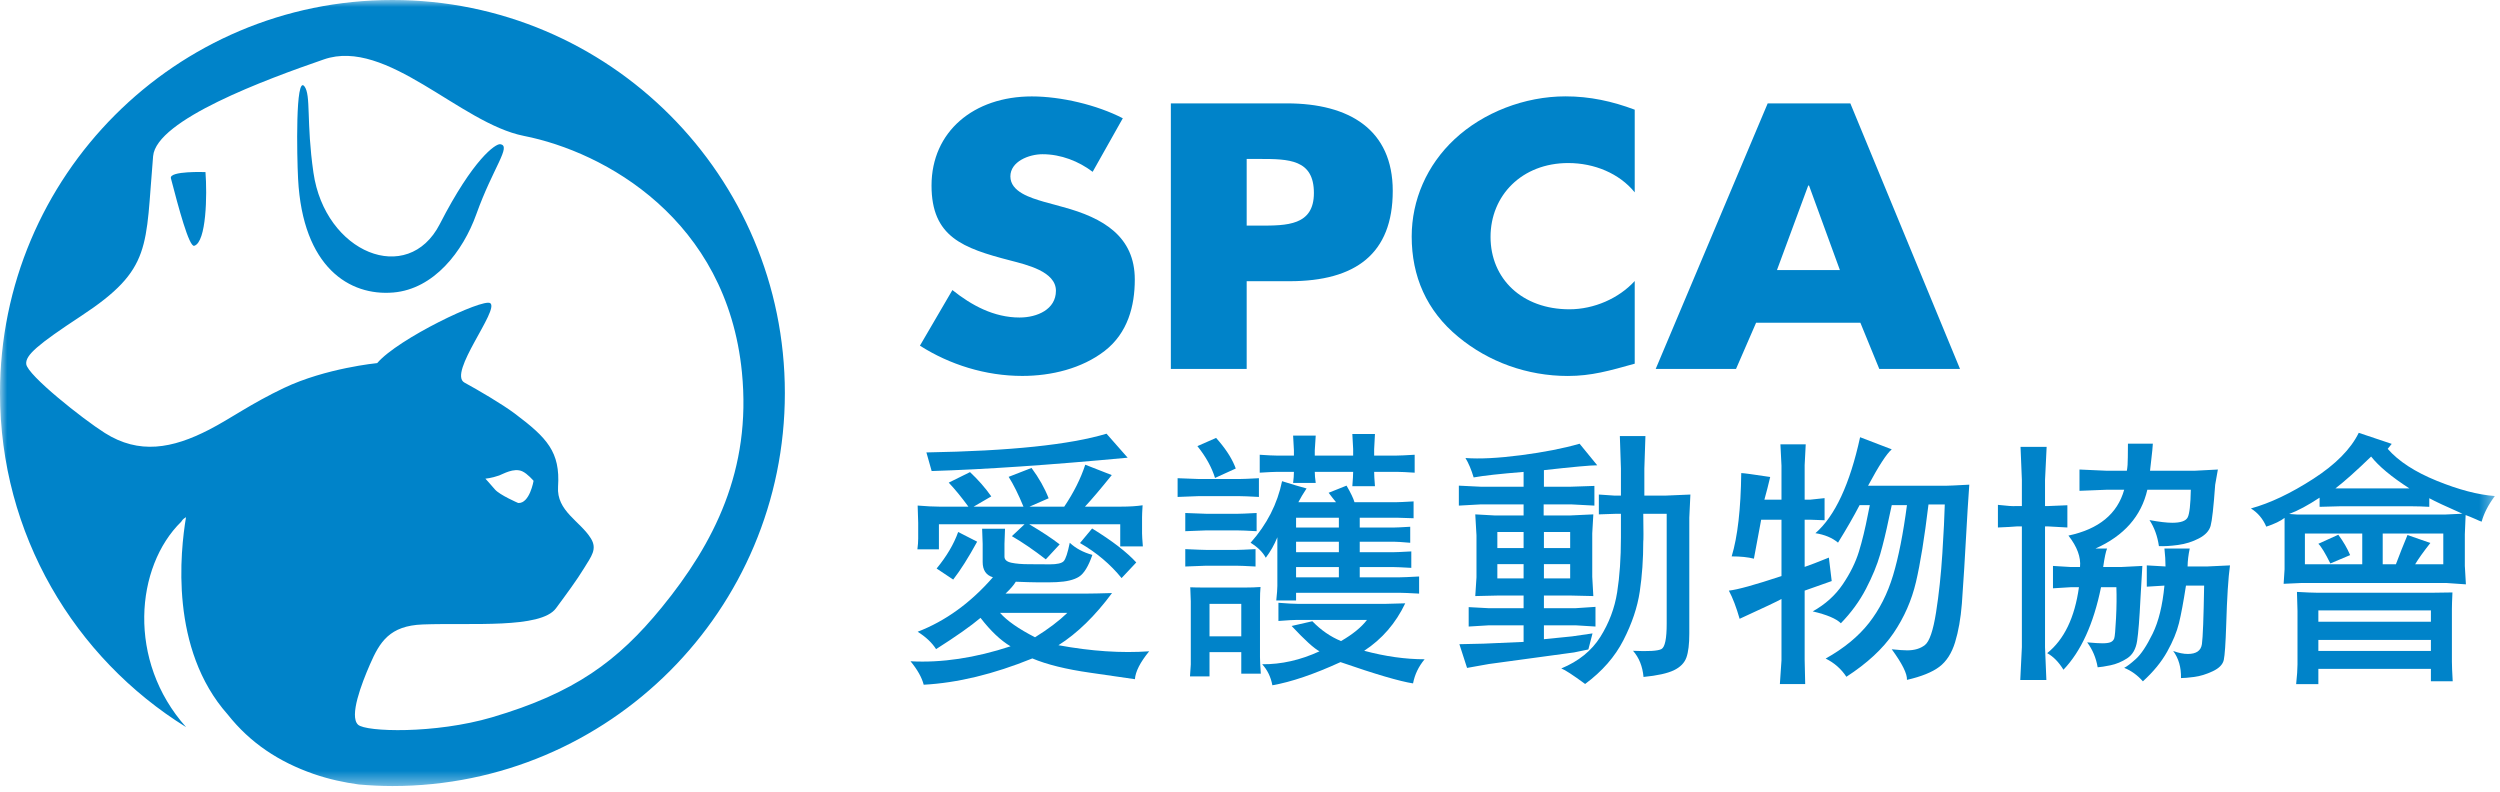
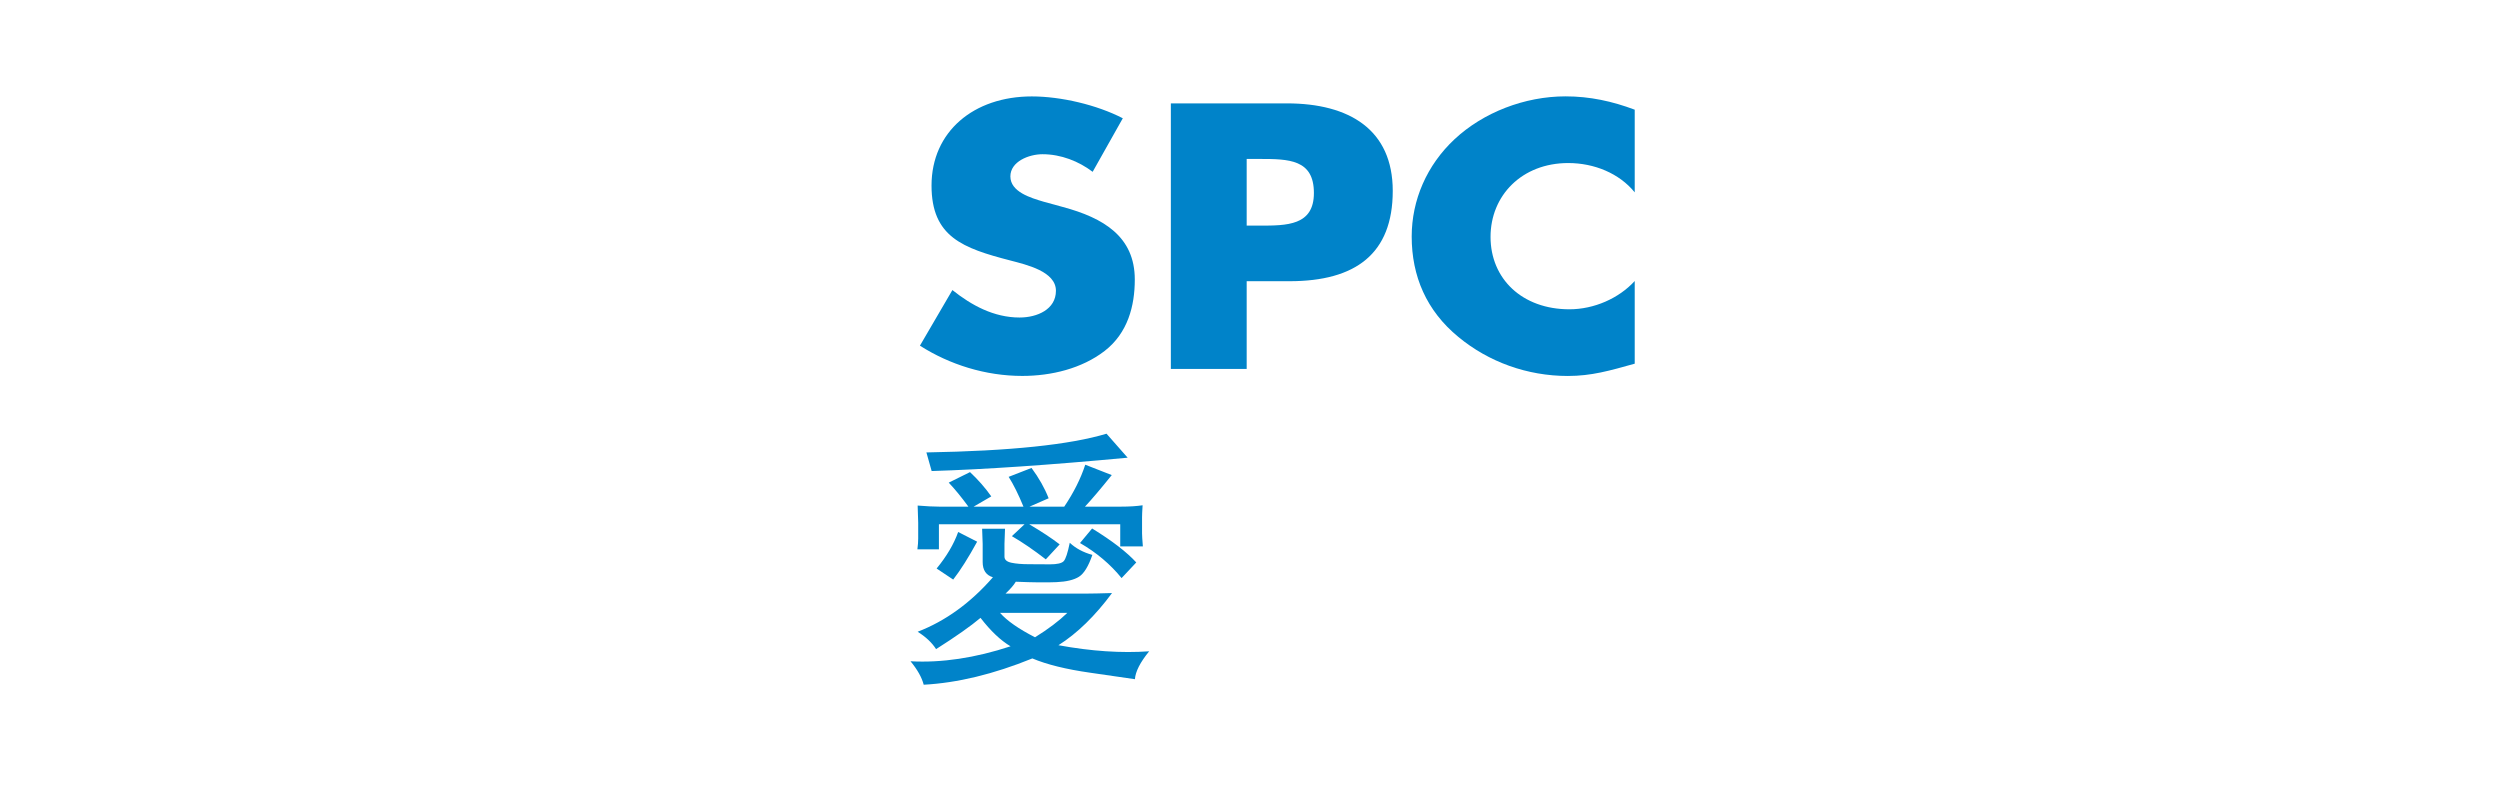
<svg xmlns="http://www.w3.org/2000/svg" xmlns:xlink="http://www.w3.org/1999/xlink" width="180px" height="57px" viewBox="0 0 180 57" version="1.1">
  <title>logo-spca</title>
  <desc>Created with Sketch.</desc>
  <defs>
-     <polygon id="path-1" points="0 56.595 179.629 56.595 179.629 0 0 0" />
-   </defs>
+     </defs>
  <g id="Home" stroke="none" stroke-width="1" fill="none" fill-rule="evenodd">
    <g id="index" transform="translate(-489, -6905)">
      <g id="header" transform="translate(0, 6893)">
        <g id="Group-2" transform="translate(489, 12)">
          <g id="logo-spca">
            <path d="M78.671,12.371 C77.67,11.611 76.389,11.104 75.063,11.104 C74.071,11.104 72.747,11.636 72.747,12.7 C72.747,13.815 74.208,14.246 75.145,14.524 L76.529,14.904 C79.451,15.69 81.705,17.033 81.705,20.124 C81.705,22.024 81.204,23.975 79.534,25.268 C77.892,26.535 75.697,27.067 73.602,27.067 C70.967,27.067 68.378,26.256 66.235,24.888 L68.573,20.884 C69.937,21.974 71.551,22.861 73.409,22.861 C74.677,22.861 76.027,22.278 76.027,20.935 C76.027,19.541 73.905,19.06 72.747,18.756 C69.324,17.869 67.07,17.058 67.07,13.359 C67.07,9.479 70.103,6.942 74.291,6.942 C76.389,6.942 78.977,7.551 80.842,8.515 L78.671,12.371 Z" id="Fill-1" fill="#0083C9" />
            <path d="M84.301,26.564 L89.761,26.564 L89.761,20.247 L92.848,20.247 C97.607,20.247 100.278,18.271 100.278,13.743 C100.278,9.342 97.161,7.443 92.654,7.443 L84.301,7.443 L84.301,26.564 Z M89.761,11.444 L90.678,11.444 C92.793,11.444 94.601,11.47 94.601,13.896 C94.601,16.245 92.654,16.245 90.678,16.245 L89.761,16.245 L89.761,11.444 Z" id="Fill-3" fill="#0083C9" />
            <path d="M117.7,13.85 C116.586,12.477 114.778,11.739 112.913,11.739 C109.573,11.739 107.319,14.079 107.319,17.055 C107.319,20.081 109.601,22.269 112.997,22.269 C114.778,22.269 116.558,21.48 117.7,20.234 L117.7,26.185 C115.891,26.691 114.583,27.07 112.885,27.07 C109.963,27.07 107.18,26.059 105.009,24.265 C102.699,22.37 101.642,19.878 101.642,17.029 C101.642,14.41 102.727,11.892 104.731,10.021 C106.791,8.1 109.768,6.938 112.718,6.938 C114.471,6.938 116.086,7.292 117.7,7.898 L117.7,13.85 Z" id="Fill-5" fill="#0083C9" />
-             <path d="M133.947,23.237 L135.309,26.564 L141.121,26.564 L133.224,7.443 L127.274,7.443 L119.21,26.564 L124.993,26.564 L126.439,23.237 L133.947,23.237 Z M132.473,19.446 L127.941,19.446 L130.193,13.356 L130.249,13.356 L132.473,19.446 Z" id="Fill-7" fill="#0083C9" />
            <path d="M67.437,40.933 L68.63,41.729 C69.153,41.056 69.728,40.148 70.355,39.001 L68.988,38.303 C68.678,39.176 68.16,40.053 67.437,40.933 Z M71.489,41.564 C69.879,43.409 68.073,44.715 66.071,45.486 C66.658,45.855 67.101,46.272 67.398,46.737 C68.833,45.825 69.899,45.075 70.597,44.486 C71.327,45.43 72.047,46.113 72.759,46.534 C70.2,47.375 67.799,47.734 65.557,47.611 C66.055,48.213 66.371,48.776 66.507,49.3 C68.936,49.17 71.543,48.539 74.329,47.407 C75.375,47.847 76.764,48.19 78.496,48.436 L81.714,48.902 C81.753,48.352 82.095,47.682 82.741,46.893 C80.751,47.035 78.574,46.89 76.209,46.456 C77.559,45.601 78.845,44.35 80.066,42.7 C79.194,42.726 78.603,42.738 78.293,42.738 L72.4,42.738 C72.755,42.402 73.001,42.117 73.136,41.884 C74.377,41.936 75.356,41.946 76.073,41.914 C76.79,41.882 77.328,41.752 77.687,41.525 C78.046,41.299 78.367,40.775 78.651,39.953 C77.992,39.772 77.45,39.48 77.023,39.079 C76.874,39.811 76.729,40.252 76.587,40.404 C76.445,40.556 76.115,40.632 75.598,40.632 L74.086,40.623 C73.569,40.623 73.146,40.587 72.816,40.516 C72.486,40.445 72.322,40.299 72.322,40.079 L72.322,39.156 L72.361,38.069 L70.713,38.069 L70.752,39.156 L70.752,40.467 C70.752,41.05 70.997,41.415 71.489,41.564 Z M77.76,39.098 C78.948,39.784 79.947,40.626 80.754,41.622 L81.811,40.496 C81.132,39.752 80.073,38.937 78.632,38.05 L77.76,39.098 Z M80.657,37.749 L80.657,39.341 L82.286,39.341 C82.247,38.862 82.228,38.549 82.228,38.4 L82.228,37.254 C82.228,37.08 82.241,36.789 82.267,36.38 C81.84,36.445 81.323,36.478 80.716,36.478 L78.118,36.478 C78.596,35.967 79.239,35.209 80.047,34.206 L78.138,33.459 C77.814,34.455 77.31,35.461 76.626,36.478 L74.125,36.478 L75.502,35.876 C75.217,35.145 74.807,34.417 74.27,33.692 L72.623,34.333 C72.972,34.882 73.327,35.597 73.689,36.478 L70.103,36.478 L71.372,35.74 C70.939,35.125 70.429,34.543 69.841,33.992 L68.309,34.75 C68.756,35.222 69.227,35.798 69.724,36.478 L67.621,36.478 C67.214,36.478 66.697,36.452 66.071,36.4 C66.096,37.047 66.11,37.458 66.11,37.633 L66.11,38.778 C66.11,39.005 66.09,39.263 66.052,39.554 L67.602,39.554 L67.602,37.749 L73.766,37.749 L72.855,38.603 C73.605,39.037 74.419,39.593 75.298,40.273 L76.296,39.195 C75.727,38.755 74.997,38.274 74.106,37.749 L80.657,37.749 Z M66.701,32.575 L67.079,33.915 C70.878,33.798 75.582,33.479 81.191,32.954 L79.669,31.226 C77.039,32.022 72.716,32.472 66.701,32.575 Z M74.522,45.884 C73.346,45.282 72.506,44.696 72.002,44.126 L76.849,44.126 C76.247,44.709 75.472,45.295 74.522,45.884 Z" id="Fill-9" fill="#0083C9" />
-             <path d="M92.047,43.4 L92.047,44.71 C92.712,44.659 93.162,44.633 93.394,44.633 L98.424,44.633 C98.018,45.164 97.394,45.672 96.554,46.157 C95.798,45.846 95.11,45.371 94.489,44.73 L92.997,45.07 C93.94,46.079 94.609,46.688 95.004,46.895 C93.627,47.529 92.25,47.839 90.874,47.826 C91.249,48.227 91.495,48.732 91.611,49.34 C92.974,49.101 94.609,48.545 96.516,47.672 C99.036,48.545 100.777,49.055 101.739,49.205 C101.862,48.564 102.14,47.985 102.573,47.467 C101.19,47.467 99.739,47.263 98.221,46.856 C99.507,46.015 100.492,44.876 101.177,43.439 L99.753,43.478 L93.443,43.478 C93.171,43.478 92.706,43.452 92.047,43.4 Z M87.085,45.817 L89.372,45.817 L89.372,43.478 L87.085,43.478 L87.085,45.817 Z M87.085,46.953 L89.372,46.953 L89.372,48.506 L90.778,48.506 C90.739,47.943 90.719,47.545 90.719,47.312 L90.719,43.274 C90.719,42.86 90.732,42.523 90.758,42.264 C90.422,42.29 90.044,42.303 89.624,42.303 L86.871,42.303 C86.316,42.303 85.925,42.297 85.699,42.284 L85.737,43.294 L85.737,47.846 L85.679,48.7 L87.085,48.7 L87.085,46.953 Z M88.994,40.731 C89.24,40.731 89.708,40.75 90.399,40.789 L90.399,39.537 C89.682,39.576 89.214,39.595 88.994,39.595 L86.89,39.595 C86.703,39.595 86.187,39.576 85.34,39.537 L85.34,40.789 C86.174,40.75 86.678,40.731 86.852,40.731 L88.994,40.731 Z M89.072,38.188 C89.317,38.188 89.786,38.207 90.477,38.246 L90.477,36.936 C89.76,36.974 89.291,36.994 89.072,36.994 L86.89,36.994 C86.703,36.994 86.187,36.974 85.34,36.936 L85.34,38.246 C86.174,38.207 86.678,38.188 86.852,38.188 L89.072,38.188 Z M93.317,41.566 L96.399,41.566 L96.399,40.828 L93.317,40.828 L93.317,41.566 Z M93.317,39.76 L96.399,39.76 L96.399,39.003 L93.317,39.003 L93.317,39.76 Z M94.073,35.169 C93.588,35.04 93,34.865 92.309,34.645 C91.973,36.282 91.217,37.761 90.041,39.08 C90.551,39.391 90.917,39.75 91.136,40.158 C91.472,39.718 91.749,39.226 91.97,38.683 L91.97,42.187 C91.97,42.394 91.943,42.743 91.892,43.235 L93.317,43.235 L93.317,42.682 L100.819,42.682 C101.019,42.682 101.471,42.701 102.176,42.74 L102.176,41.507 C101.471,41.546 101.012,41.566 100.799,41.566 L97.901,41.566 L97.901,40.828 L100.286,40.828 C100.486,40.828 100.929,40.847 101.614,40.886 L101.614,39.702 C100.922,39.741 100.473,39.76 100.266,39.76 L97.901,39.76 L97.901,39.003 L100.344,39.003 C100.544,39.003 100.942,39.028 101.536,39.08 L101.536,37.926 C100.916,37.964 100.505,37.984 100.305,37.984 L97.901,37.984 L97.901,37.275 L100.567,37.275 C100.689,37.275 101.093,37.288 101.778,37.314 L101.778,36.101 C101.113,36.14 100.689,36.159 100.508,36.159 L97.523,36.159 C97.446,35.887 97.255,35.49 96.951,34.965 L95.662,35.48 C95.856,35.739 96.034,35.965 96.195,36.159 L93.482,36.159 C93.63,35.868 93.828,35.538 94.073,35.169 Z M86.329,34.489 C86.148,34.489 85.635,34.47 84.788,34.431 L84.788,35.78 C85.615,35.741 86.115,35.722 86.29,35.722 L89.227,35.722 C89.478,35.722 89.95,35.741 90.642,35.78 L90.642,34.431 C89.924,34.47 89.453,34.489 89.227,34.489 L86.329,34.489 Z M86.213,32.121 C86.82,32.878 87.243,33.642 87.482,34.412 L88.975,33.733 C88.749,33.111 88.354,32.467 87.793,31.801 L87.56,31.529 L86.213,32.121 Z M90.7,32.742 L90.7,34.033 C91.321,33.994 91.73,33.974 91.931,33.974 L93.162,33.974 C93.162,34.195 93.143,34.461 93.104,34.771 L94.732,34.771 C94.687,34.461 94.664,34.195 94.664,33.974 L97.427,33.974 C97.427,34.182 97.407,34.525 97.368,35.004 L98.997,35.004 C98.958,34.525 98.939,34.182 98.939,33.974 L100.606,33.974 C100.838,33.974 101.255,33.994 101.856,34.033 L101.856,32.742 C101.203,32.781 100.773,32.801 100.567,32.801 L98.939,32.801 L98.939,32.344 L98.997,31.247 L97.368,31.247 L97.427,32.325 L97.427,32.801 L94.664,32.801 L94.664,32.422 L94.732,31.364 L93.104,31.364 L93.162,32.422 L93.162,32.801 L91.892,32.801 C91.66,32.801 91.262,32.781 90.7,32.742 Z M93.317,37.984 L96.399,37.984 L96.399,37.275 L93.317,37.275 L93.317,37.984 Z" id="Fill-11" fill="#0083C9" />
            <mask id="mask-2" fill="white">
              <use xlink:href="#path-1" />
            </mask>
            <g id="Clip-14" />
-             <path d="M111.162,41.645 L113.052,41.645 L113.052,40.616 L111.162,40.616 L111.162,41.645 Z M107.809,41.645 L109.699,41.645 L109.699,40.616 L107.809,40.616 L107.809,41.645 Z M111.162,39.461 L113.052,39.461 L113.052,38.306 L111.162,38.306 L111.162,39.461 Z M109.515,32.774 C107.874,32.987 106.539,33.055 105.512,32.977 C105.732,33.333 105.929,33.799 106.103,34.375 C106.814,34.245 108.012,34.113 109.699,33.977 L109.699,35.044 L106.617,35.044 L105.037,34.967 L105.037,36.404 L106.617,36.316 L109.699,36.316 L109.699,37.113 L107.615,37.113 L106.219,37.035 L106.307,38.549 L106.307,41.567 L106.219,42.917 L107.887,42.878 L109.699,42.878 L109.699,43.79 L107.179,43.79 L105.745,43.713 L105.745,45.111 L107.199,45.023 L109.699,45.023 L109.699,46.217 L106.821,46.343 L105.076,46.382 L105.628,48.09 L107.199,47.809 L113.334,46.974 L114.362,46.761 L114.661,45.605 L113.188,45.819 L111.162,46.023 L111.162,45.023 L113.45,45.023 L114.875,45.111 L114.875,43.694 L113.431,43.79 L111.162,43.79 L111.162,42.878 L113.052,42.878 L114.72,42.917 L114.642,41.528 L114.642,38.403 L114.72,37.035 L113.052,37.113 L111.143,37.113 L111.143,36.316 L113.13,36.316 L114.797,36.404 L114.797,34.986 L113.072,35.044 L111.162,35.044 L111.162,33.851 C113.243,33.618 114.522,33.501 115.001,33.501 L113.731,31.948 C112.562,32.285 111.156,32.56 109.515,32.774 Z M115.117,37.035 L116.27,36.996 L116.707,36.996 L116.707,38.704 C116.707,40.186 116.616,41.5 116.435,42.645 C116.254,43.79 115.85,44.861 115.224,45.858 C114.597,46.854 113.66,47.612 112.413,48.129 C112.678,48.226 113.25,48.598 114.129,49.246 C115.356,48.339 116.277,47.287 116.89,46.086 C117.504,44.885 117.895,43.721 118.063,42.592 C118.231,41.463 118.315,40.261 118.315,38.985 C118.334,38.94 118.334,38.278 118.315,36.996 L120.002,36.996 L120.002,44.906 C120.002,45.987 119.876,46.596 119.624,46.732 C119.372,46.868 118.69,46.91 117.579,46.858 C118.012,47.35 118.264,47.977 118.334,48.741 C119.323,48.644 120.05,48.483 120.516,48.261 C120.981,48.037 121.283,47.729 121.422,47.338 C121.561,46.947 121.63,46.376 121.63,45.625 L121.63,37.277 L121.708,35.607 L119.876,35.685 L118.393,35.685 L118.393,33.735 L118.471,31.395 L116.629,31.395 L116.707,33.735 L116.707,35.685 L116.27,35.685 L115.117,35.607 L115.117,37.035 Z M107.809,39.461 L109.699,39.461 L109.699,38.306 L107.809,38.306 L107.809,39.461 Z" id="Fill-13" fill="#0083C9" mask="url(#mask-2)" />
+             <path d="M111.162,41.645 L113.052,41.645 L113.052,40.616 L111.162,40.616 L111.162,41.645 Z M107.809,41.645 L109.699,41.645 L109.699,40.616 L107.809,40.616 L107.809,41.645 Z M111.162,39.461 L113.052,39.461 L113.052,38.306 L111.162,38.306 L111.162,39.461 Z M109.515,32.774 C107.874,32.987 106.539,33.055 105.512,32.977 C105.732,33.333 105.929,33.799 106.103,34.375 C106.814,34.245 108.012,34.113 109.699,33.977 L109.699,35.044 L106.617,35.044 L105.037,34.967 L105.037,36.404 L106.617,36.316 L109.699,36.316 L109.699,37.113 L107.615,37.113 L106.219,37.035 L106.307,38.549 L106.307,41.567 L106.219,42.917 L107.887,42.878 L109.699,42.878 L109.699,43.79 L107.179,43.79 L105.745,43.713 L105.745,45.111 L107.199,45.023 L109.699,45.023 L109.699,46.217 L106.821,46.343 L105.076,46.382 L105.628,48.09 L107.199,47.809 L113.334,46.974 L114.362,46.761 L114.661,45.605 L113.188,45.819 L111.162,46.023 L111.162,45.023 L113.45,45.023 L114.875,45.111 L114.875,43.694 L113.431,43.79 L111.162,43.79 L111.162,42.878 L113.052,42.878 L114.72,42.917 L114.642,41.528 L114.642,38.403 L114.72,37.035 L113.052,37.113 L111.143,37.113 L111.143,36.316 L113.13,36.316 L114.797,36.404 L114.797,34.986 L113.072,35.044 L111.162,35.044 L111.162,33.851 L113.731,31.948 C112.562,32.285 111.156,32.56 109.515,32.774 Z M115.117,37.035 L116.27,36.996 L116.707,36.996 L116.707,38.704 C116.707,40.186 116.616,41.5 116.435,42.645 C116.254,43.79 115.85,44.861 115.224,45.858 C114.597,46.854 113.66,47.612 112.413,48.129 C112.678,48.226 113.25,48.598 114.129,49.246 C115.356,48.339 116.277,47.287 116.89,46.086 C117.504,44.885 117.895,43.721 118.063,42.592 C118.231,41.463 118.315,40.261 118.315,38.985 C118.334,38.94 118.334,38.278 118.315,36.996 L120.002,36.996 L120.002,44.906 C120.002,45.987 119.876,46.596 119.624,46.732 C119.372,46.868 118.69,46.91 117.579,46.858 C118.012,47.35 118.264,47.977 118.334,48.741 C119.323,48.644 120.05,48.483 120.516,48.261 C120.981,48.037 121.283,47.729 121.422,47.338 C121.561,46.947 121.63,46.376 121.63,45.625 L121.63,37.277 L121.708,35.607 L119.876,35.685 L118.393,35.685 L118.393,33.735 L118.471,31.395 L116.629,31.395 L116.707,33.735 L116.707,35.685 L116.27,35.685 L115.117,35.607 L115.117,37.035 Z M107.809,39.461 L109.699,39.461 L109.699,38.306 L107.809,38.306 L107.809,39.461 Z" id="Fill-13" fill="#0083C9" mask="url(#mask-2)" />
            <path d="M124.681,40.06 C125.108,38.649 125.337,36.65 125.37,34.062 C125.531,34.062 126.226,34.156 127.454,34.343 C127.331,34.873 127.192,35.417 127.037,35.974 L128.267,35.974 L128.267,33.527 L128.19,31.994 L130.012,31.994 L129.935,33.488 L129.935,35.974 L130.352,35.974 L131.369,35.866 L131.369,37.458 L130.313,37.419 L129.935,37.419 L129.935,40.817 C130.316,40.687 130.898,40.465 131.679,40.147 L131.883,41.836 C131.133,42.095 130.484,42.325 129.935,42.525 L129.935,47.495 L129.974,49.252 L128.151,49.252 L128.267,47.544 L128.267,43.127 C128.009,43.276 127.005,43.752 125.253,44.554 C125.014,43.719 124.756,43.043 124.478,42.525 C125.085,42.461 126.349,42.112 128.267,41.477 L128.267,37.419 L126.804,37.419 L126.281,40.225 C125.854,40.115 125.321,40.06 124.681,40.06 Z M136.206,36.371 C136.167,36.527 136.096,36.854 135.993,37.351 C135.798,38.297 135.591,39.151 135.372,39.915 C135.152,40.678 134.812,41.505 134.35,42.395 C133.888,43.284 133.285,44.111 132.542,44.875 C132.212,44.544 131.537,44.259 130.516,44.02 C131.42,43.515 132.141,42.867 132.677,42.074 C133.214,41.282 133.601,40.497 133.841,39.72 C134.079,38.944 134.296,38.051 134.49,37.041 C134.554,36.711 134.6,36.488 134.626,36.371 L133.889,36.371 C133.476,37.168 132.959,38.066 132.338,39.07 C131.919,38.72 131.376,38.494 130.71,38.39 C132.118,37.161 133.191,34.857 133.927,31.479 L136.206,32.353 C135.844,32.657 135.275,33.531 134.5,34.974 L140.102,34.974 C140.264,34.974 140.826,34.948 141.789,34.896 L141.672,36.643 C141.479,40.125 141.339,42.397 141.255,43.462 C141.171,44.527 141.008,45.454 140.766,46.243 C140.523,47.033 140.146,47.622 139.632,48.01 C139.118,48.398 138.341,48.712 137.301,48.951 C137.327,48.518 136.962,47.783 136.206,46.748 C136.703,46.8 137.074,46.825 137.32,46.825 C137.844,46.825 138.268,46.698 138.595,46.442 C138.921,46.186 139.188,45.405 139.395,44.098 C139.601,42.791 139.753,41.372 139.85,39.841 C139.947,38.311 140.004,37.138 140.024,36.323 L138.851,36.323 C138.561,38.724 138.26,40.584 137.95,41.904 C137.64,43.224 137.102,44.449 136.337,45.578 C135.571,46.708 134.438,47.757 132.94,48.728 C132.564,48.159 132.067,47.722 131.447,47.417 C132.765,46.679 133.803,45.827 134.562,44.86 C135.322,43.892 135.9,42.751 136.298,41.434 C136.695,40.117 137.029,38.429 137.301,36.371 L136.206,36.371 Z" id="Fill-15" fill="#0083C9" mask="url(#mask-2)" />
            <path d="M154.569,40.708 L155.917,40.785 C155.917,40.391 155.891,39.96 155.839,39.494 L157.661,39.494 C157.564,39.947 157.512,40.378 157.506,40.785 L158.931,40.785 L160.559,40.708 C160.436,41.587 160.345,43.015 160.287,44.988 C160.243,46.34 160.184,47.182 160.113,47.512 C160.042,47.842 159.775,48.115 159.313,48.332 C158.852,48.549 158.407,48.684 157.981,48.74 C157.554,48.795 157.238,48.822 157.031,48.822 C157.05,48.053 156.863,47.402 156.469,46.871 C156.856,47.013 157.208,47.085 157.525,47.085 C158.133,47.085 158.47,46.849 158.538,46.376 C158.606,45.904 158.659,44.5 158.698,42.163 L157.39,42.163 C157.208,43.335 157.041,44.236 156.886,44.867 C156.73,45.498 156.448,46.182 156.037,46.919 C155.627,47.657 155.044,48.369 154.288,49.056 C153.9,48.614 153.452,48.291 152.941,48.084 C153.122,48 153.401,47.788 153.779,47.449 C154.157,47.109 154.561,46.501 154.991,45.624 C155.421,44.747 155.703,43.594 155.839,42.163 L154.569,42.241 L154.569,40.708 Z M145.575,37.903 L145.197,37.903 C144.925,37.928 144.477,37.954 143.85,37.979 L143.85,36.35 C144.515,36.427 144.951,36.456 145.158,36.436 L145.575,36.436 L145.575,34.544 L145.478,32.175 L147.358,32.175 L147.242,34.563 L147.242,36.436 L147.465,36.436 L148.851,36.378 L148.851,37.979 L147.484,37.903 L147.242,37.903 L147.242,46.609 L147.339,48.958 L145.459,48.958 L145.575,46.59 L145.575,37.903 Z M149.723,33.806 L151.671,33.893 L153.134,33.893 C153.18,33.654 153.203,33.329 153.203,32.918 C153.203,32.507 153.206,32.182 153.212,31.942 L155.005,31.942 C154.992,32.195 154.954,32.589 154.889,33.127 C154.844,33.476 154.814,33.732 154.802,33.893 L158.02,33.893 L159.687,33.806 L159.493,34.903 C159.377,36.514 159.266,37.501 159.163,37.864 C159.06,38.226 158.779,38.527 158.32,38.766 C157.861,39.006 157.362,39.163 156.823,39.237 C156.283,39.311 155.823,39.339 155.442,39.319 C155.338,38.601 155.112,37.977 154.763,37.446 C155.467,37.575 156.013,37.64 156.401,37.64 C157.015,37.64 157.386,37.509 157.516,37.247 C157.645,36.985 157.719,36.323 157.739,35.262 L154.608,35.262 C154.175,37.164 152.931,38.575 150.877,39.494 L151.71,39.494 C151.619,39.702 151.526,40.145 151.429,40.824 L152.738,40.824 L154.25,40.747 L154.114,43.086 C154.043,44.548 153.962,45.571 153.871,46.153 C153.781,46.736 153.542,47.151 153.154,47.4 C152.767,47.65 152.367,47.815 151.957,47.9 C151.547,47.984 151.238,48.033 151.032,48.045 C150.915,47.366 150.664,46.768 150.276,46.25 C150.786,46.296 151.15,46.318 151.371,46.318 C151.642,46.318 151.841,46.29 151.967,46.236 C152.093,46.181 152.178,46.09 152.224,45.964 C152.269,45.838 152.312,45.355 152.354,44.517 C152.397,43.679 152.404,42.934 152.379,42.28 L151.274,42.28 C150.738,44.914 149.836,46.894 148.569,48.22 C148.227,47.664 147.836,47.266 147.397,47.027 C148.618,46.049 149.381,44.467 149.684,42.28 L149.083,42.28 L147.814,42.358 L147.814,40.747 L149.083,40.824 L149.761,40.824 C149.833,40.119 149.555,39.365 148.928,38.562 C151.119,38.096 152.456,36.997 152.941,35.262 L151.671,35.262 L149.723,35.339 L149.723,33.806 Z" id="Fill-16" fill="#0083C9" mask="url(#mask-2)" />
            <path d="M166.922,46.869 L175.025,46.869 L175.025,46.073 L166.922,46.073 L166.922,46.869 Z M166.922,44.763 L175.025,44.763 L175.025,43.947 L166.922,43.947 L166.922,44.763 Z M166.767,42.675 C166.522,42.675 166.059,42.656 165.381,42.617 C165.407,43.342 165.42,43.798 165.42,43.986 L165.42,47.839 C165.42,48.176 165.388,48.648 165.323,49.256 L166.922,49.256 L166.922,48.159 L175.025,48.159 L175.025,49.052 L176.595,49.052 C176.556,48.386 176.537,47.911 176.537,47.626 L176.537,43.83 C176.537,43.617 176.55,43.225 176.576,42.656 L175.267,42.675 L166.767,42.675 Z M173.891,40.627 C174.13,40.226 174.495,39.715 174.986,39.094 L173.339,38.521 C173.035,39.252 172.757,39.955 172.505,40.627 L171.555,40.627 L171.555,38.414 L175.917,38.414 L175.917,40.627 L173.891,40.627 Z M166.922,39.152 C167.129,39.353 167.417,39.825 167.785,40.569 L169.21,39.967 C169.002,39.476 168.719,38.987 168.357,38.501 L166.922,39.152 Z M165.953,40.627 L170.082,40.627 L170.082,38.414 L165.953,38.414 L165.953,40.627 Z M176.082,37.045 L165.381,37.045 L164.819,37.006 C165.446,36.774 166.176,36.382 167.01,35.832 L167.01,36.492 L168.434,36.453 L173.717,36.453 C174.046,36.453 174.444,36.466 174.909,36.492 L174.909,35.871 C175.322,36.098 176.117,36.47 177.293,36.987 L176.082,37.045 Z M177.525,37.084 C177.706,37.149 177.952,37.249 178.262,37.385 C178.469,37.483 178.608,37.541 178.679,37.56 C178.84,36.965 179.157,36.35 179.629,35.715 C178.421,35.625 177.028,35.26 175.452,34.619 C173.875,33.978 172.695,33.211 171.914,32.318 L172.204,31.959 L169.83,31.163 C169.255,32.335 168.163,33.44 166.554,34.478 C164.945,35.517 163.449,36.227 162.067,36.608 C162.564,36.919 162.932,37.356 163.172,37.919 C163.759,37.725 164.199,37.514 164.489,37.288 L164.489,40.986 L164.422,42.034 L165.672,41.977 L176.159,41.977 L177.545,42.073 L177.468,40.744 L177.468,38.463 L177.525,37.084 Z M173.474,35.163 L168.153,35.163 C168.774,34.689 169.63,33.927 170.721,32.872 C171.271,33.571 172.188,34.334 173.474,35.163 Z" id="Fill-17" fill="#0083C9" mask="url(#mask-2)" />
-             <path d="M37.311,36.216 C38.139,36.264 38.417,34.62 38.417,34.62 C38.417,34.62 37.983,34.104 37.602,33.933 C36.991,33.658 36.203,34.14 35.939,34.234 C35.381,34.431 34.948,34.464 34.948,34.464 C34.948,34.464 35.287,34.83 35.633,35.238 C35.973,35.64 37.311,36.216 37.311,36.216 M14.794,12.391 C14.794,12.391 12.162,12.288 12.305,12.837 C12.853,14.943 13.617,17.81 13.985,17.698 C14.867,17.431 14.919,14.011 14.794,12.391 M21.916,6.213 C21.265,5.378 21.375,11.207 21.462,12.878 C21.793,19.254 25.173,21.331 28.325,21.06 C31.243,20.81 33.334,18.109 34.296,15.422 C35.507,12.045 36.858,10.489 36.011,10.383 C35.688,10.342 34.084,11.417 31.667,16.131 C29.362,20.628 23.402,18.218 22.567,12.425 C22.04,8.779 22.405,6.841 21.916,6.213 M40.029,43.798 C38.933,45.284 33.92,44.83 30.437,44.961 C28.051,45.05 27.342,46.22 26.638,47.835 C26.029,49.231 25.134,51.563 25.778,52.177 C26.33,52.702 31.313,52.856 35.427,51.645 C41.355,49.898 44.482,47.61 47.646,43.734 C51.411,39.121 54.115,33.836 53.418,26.798 C52.327,15.805 43.551,10.935 37.72,9.785 C33.133,8.88 27.85,2.711 23.32,4.276 C19.15,5.715 11.25,8.627 11.024,11.243 C10.458,17.806 10.985,19.367 5.847,22.747 C2.71,24.812 1.825,25.572 1.889,26.211 C1.969,27.006 5.95,30.163 7.546,31.173 C10.011,32.733 12.399,32.308 15.069,30.93 C16.616,30.132 18.06,29.067 20.446,27.933 C23.457,26.501 27.158,26.143 27.158,26.143 C28.662,24.381 34.766,21.469 35.295,21.827 C35.986,22.291 32.22,26.882 33.442,27.547 C34.379,28.057 36.15,29.09 37.063,29.776 C39.384,31.52 40.349,32.534 40.18,35.04 C40.061,36.799 41.775,37.521 42.543,38.765 C43.019,39.536 42.581,40.044 42.049,40.916 C41.524,41.777 40.782,42.778 40.029,43.798 M56.51,28.297 C56.51,43.925 43.86,56.595 28.255,56.595 C27.439,56.595 26.633,56.552 25.834,56.483 C24.813,56.345 23.695,56.112 22.579,55.724 C20.076,54.853 18.016,53.493 16.396,51.445 C12.206,46.725 12.981,39.717 13.393,37.236 C13.316,37.293 13.176,37.344 13.044,37.568 C9.753,40.791 9.127,47.576 13.399,52.354 C5.362,47.366 -9.25449871e-05,38.464 -9.25449871e-05,28.297 C-9.25449871e-05,12.669 12.65,-0 28.255,-0 C43.86,-0 56.51,12.669 56.51,28.297" id="Fill-18" fill="#0083C9" mask="url(#mask-2)" />
          </g>
        </g>
      </g>
    </g>
  </g>
</svg>